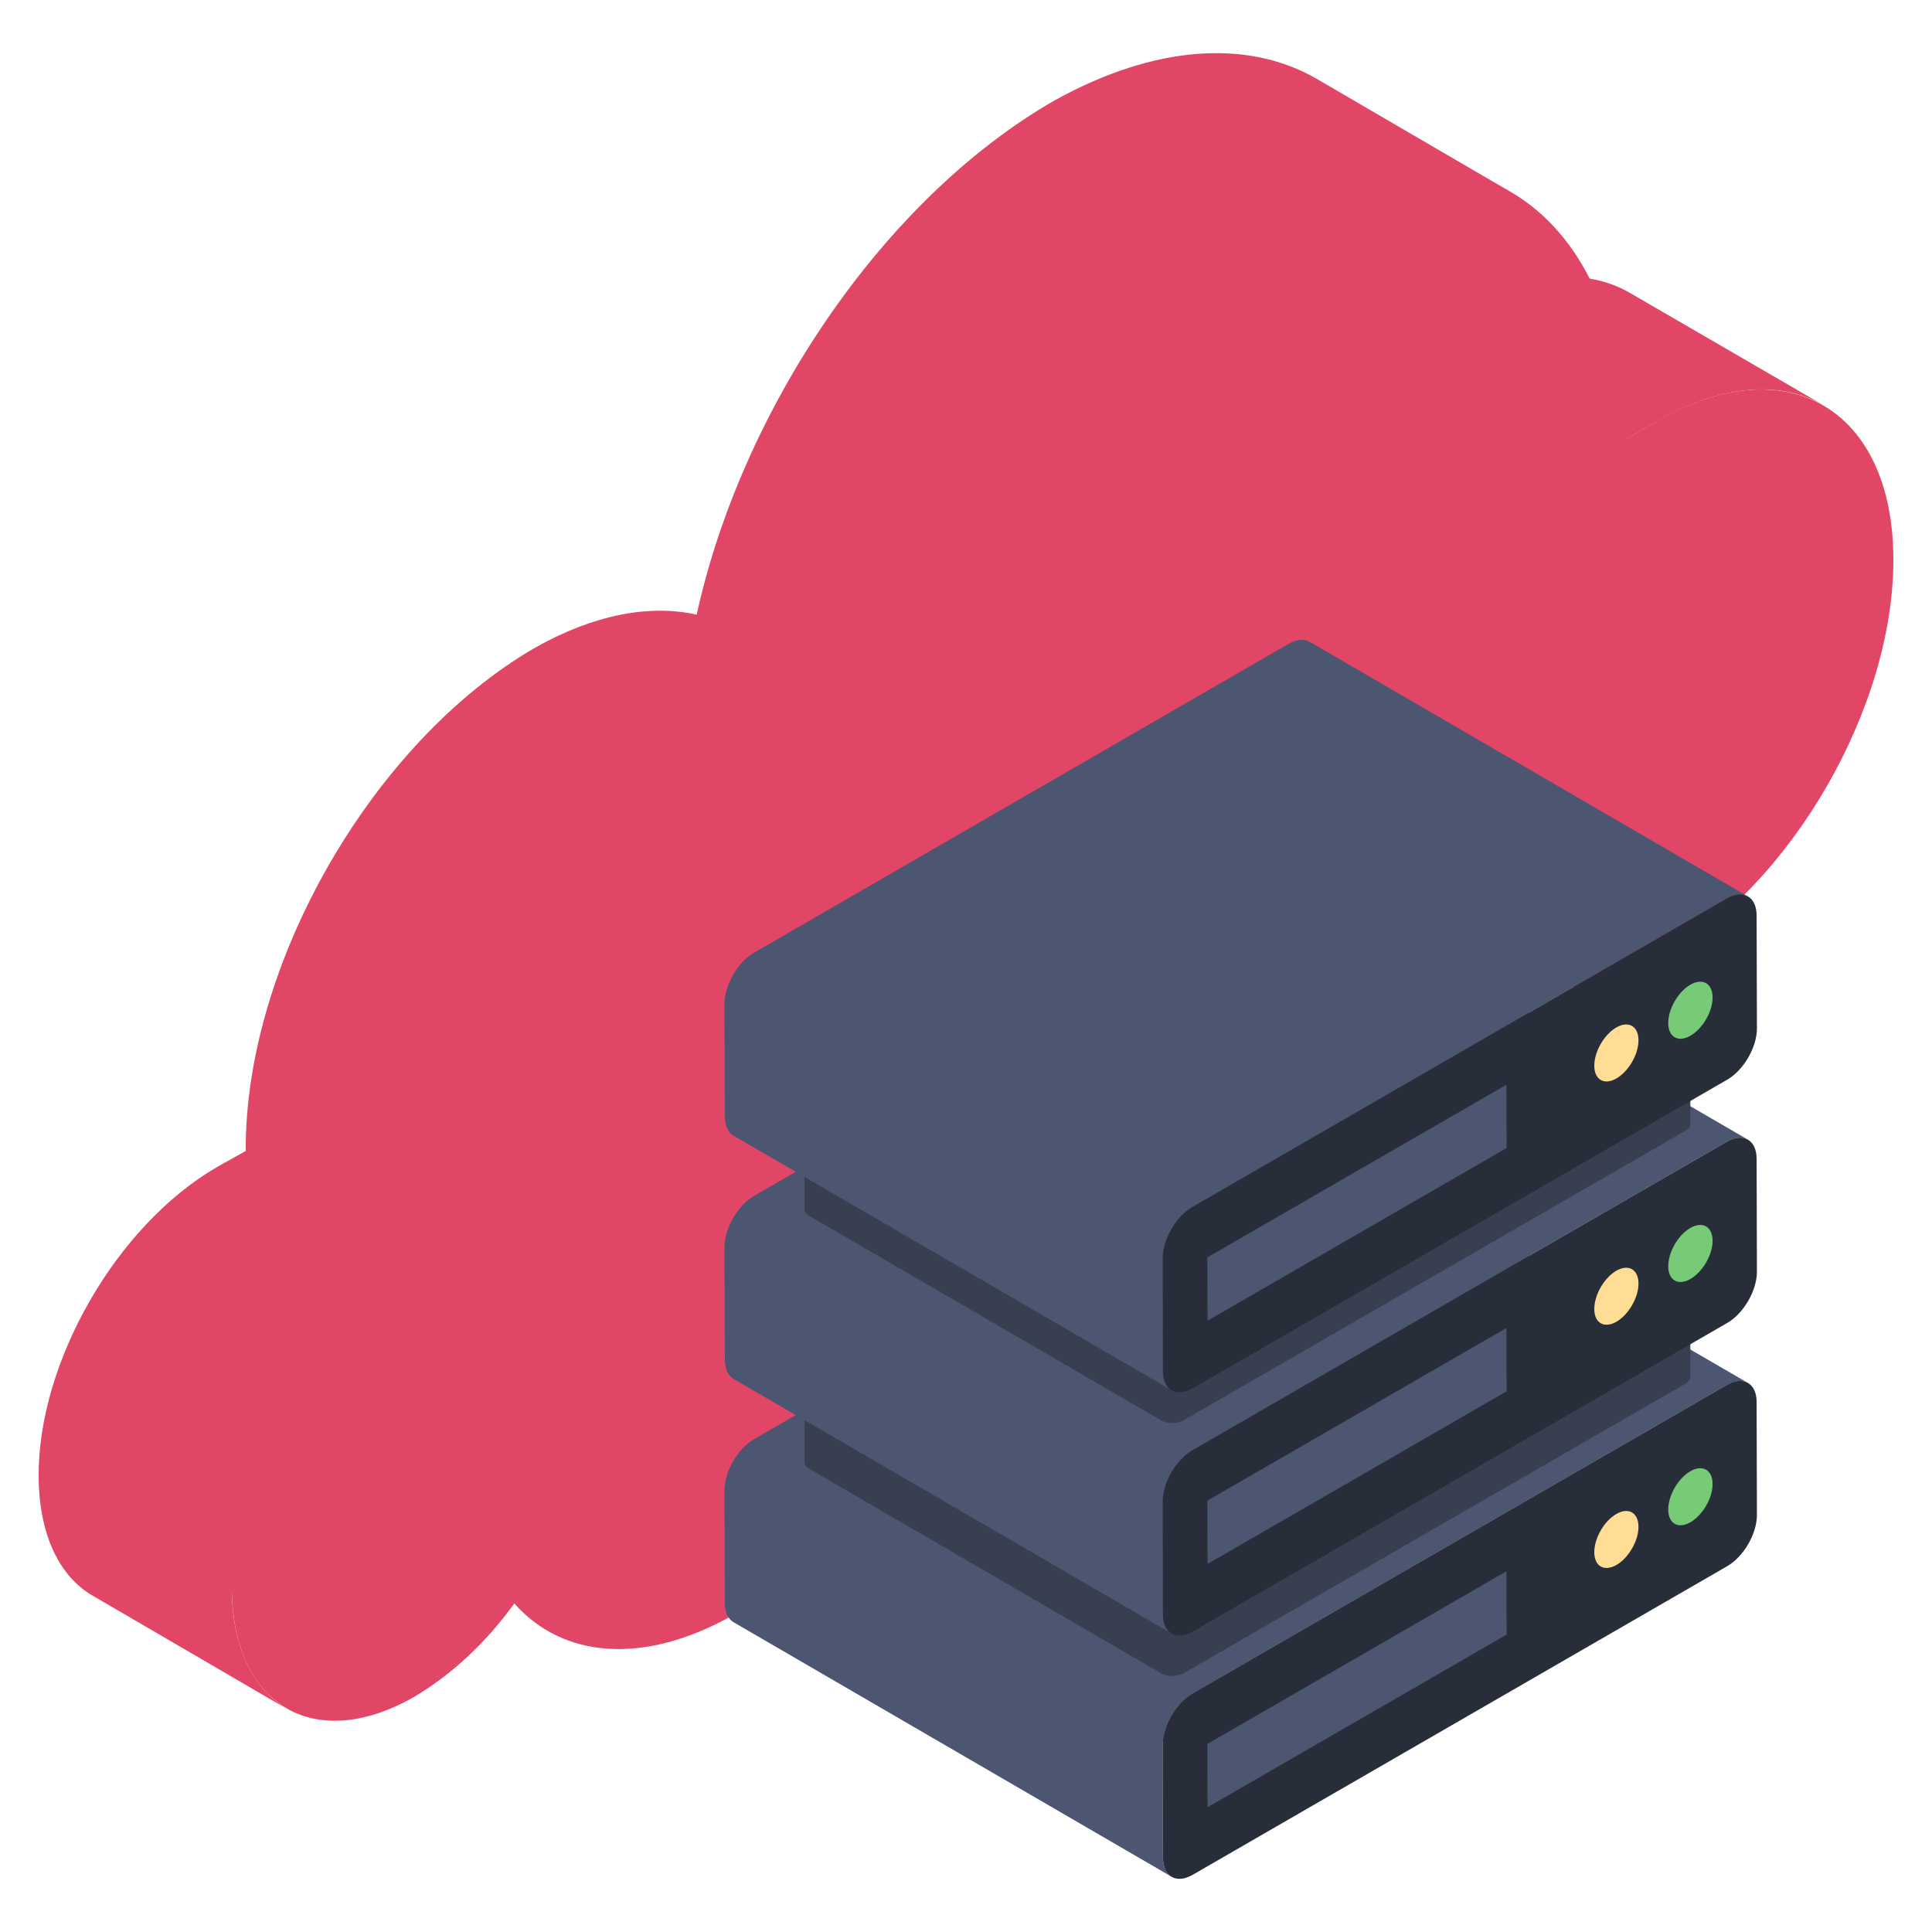
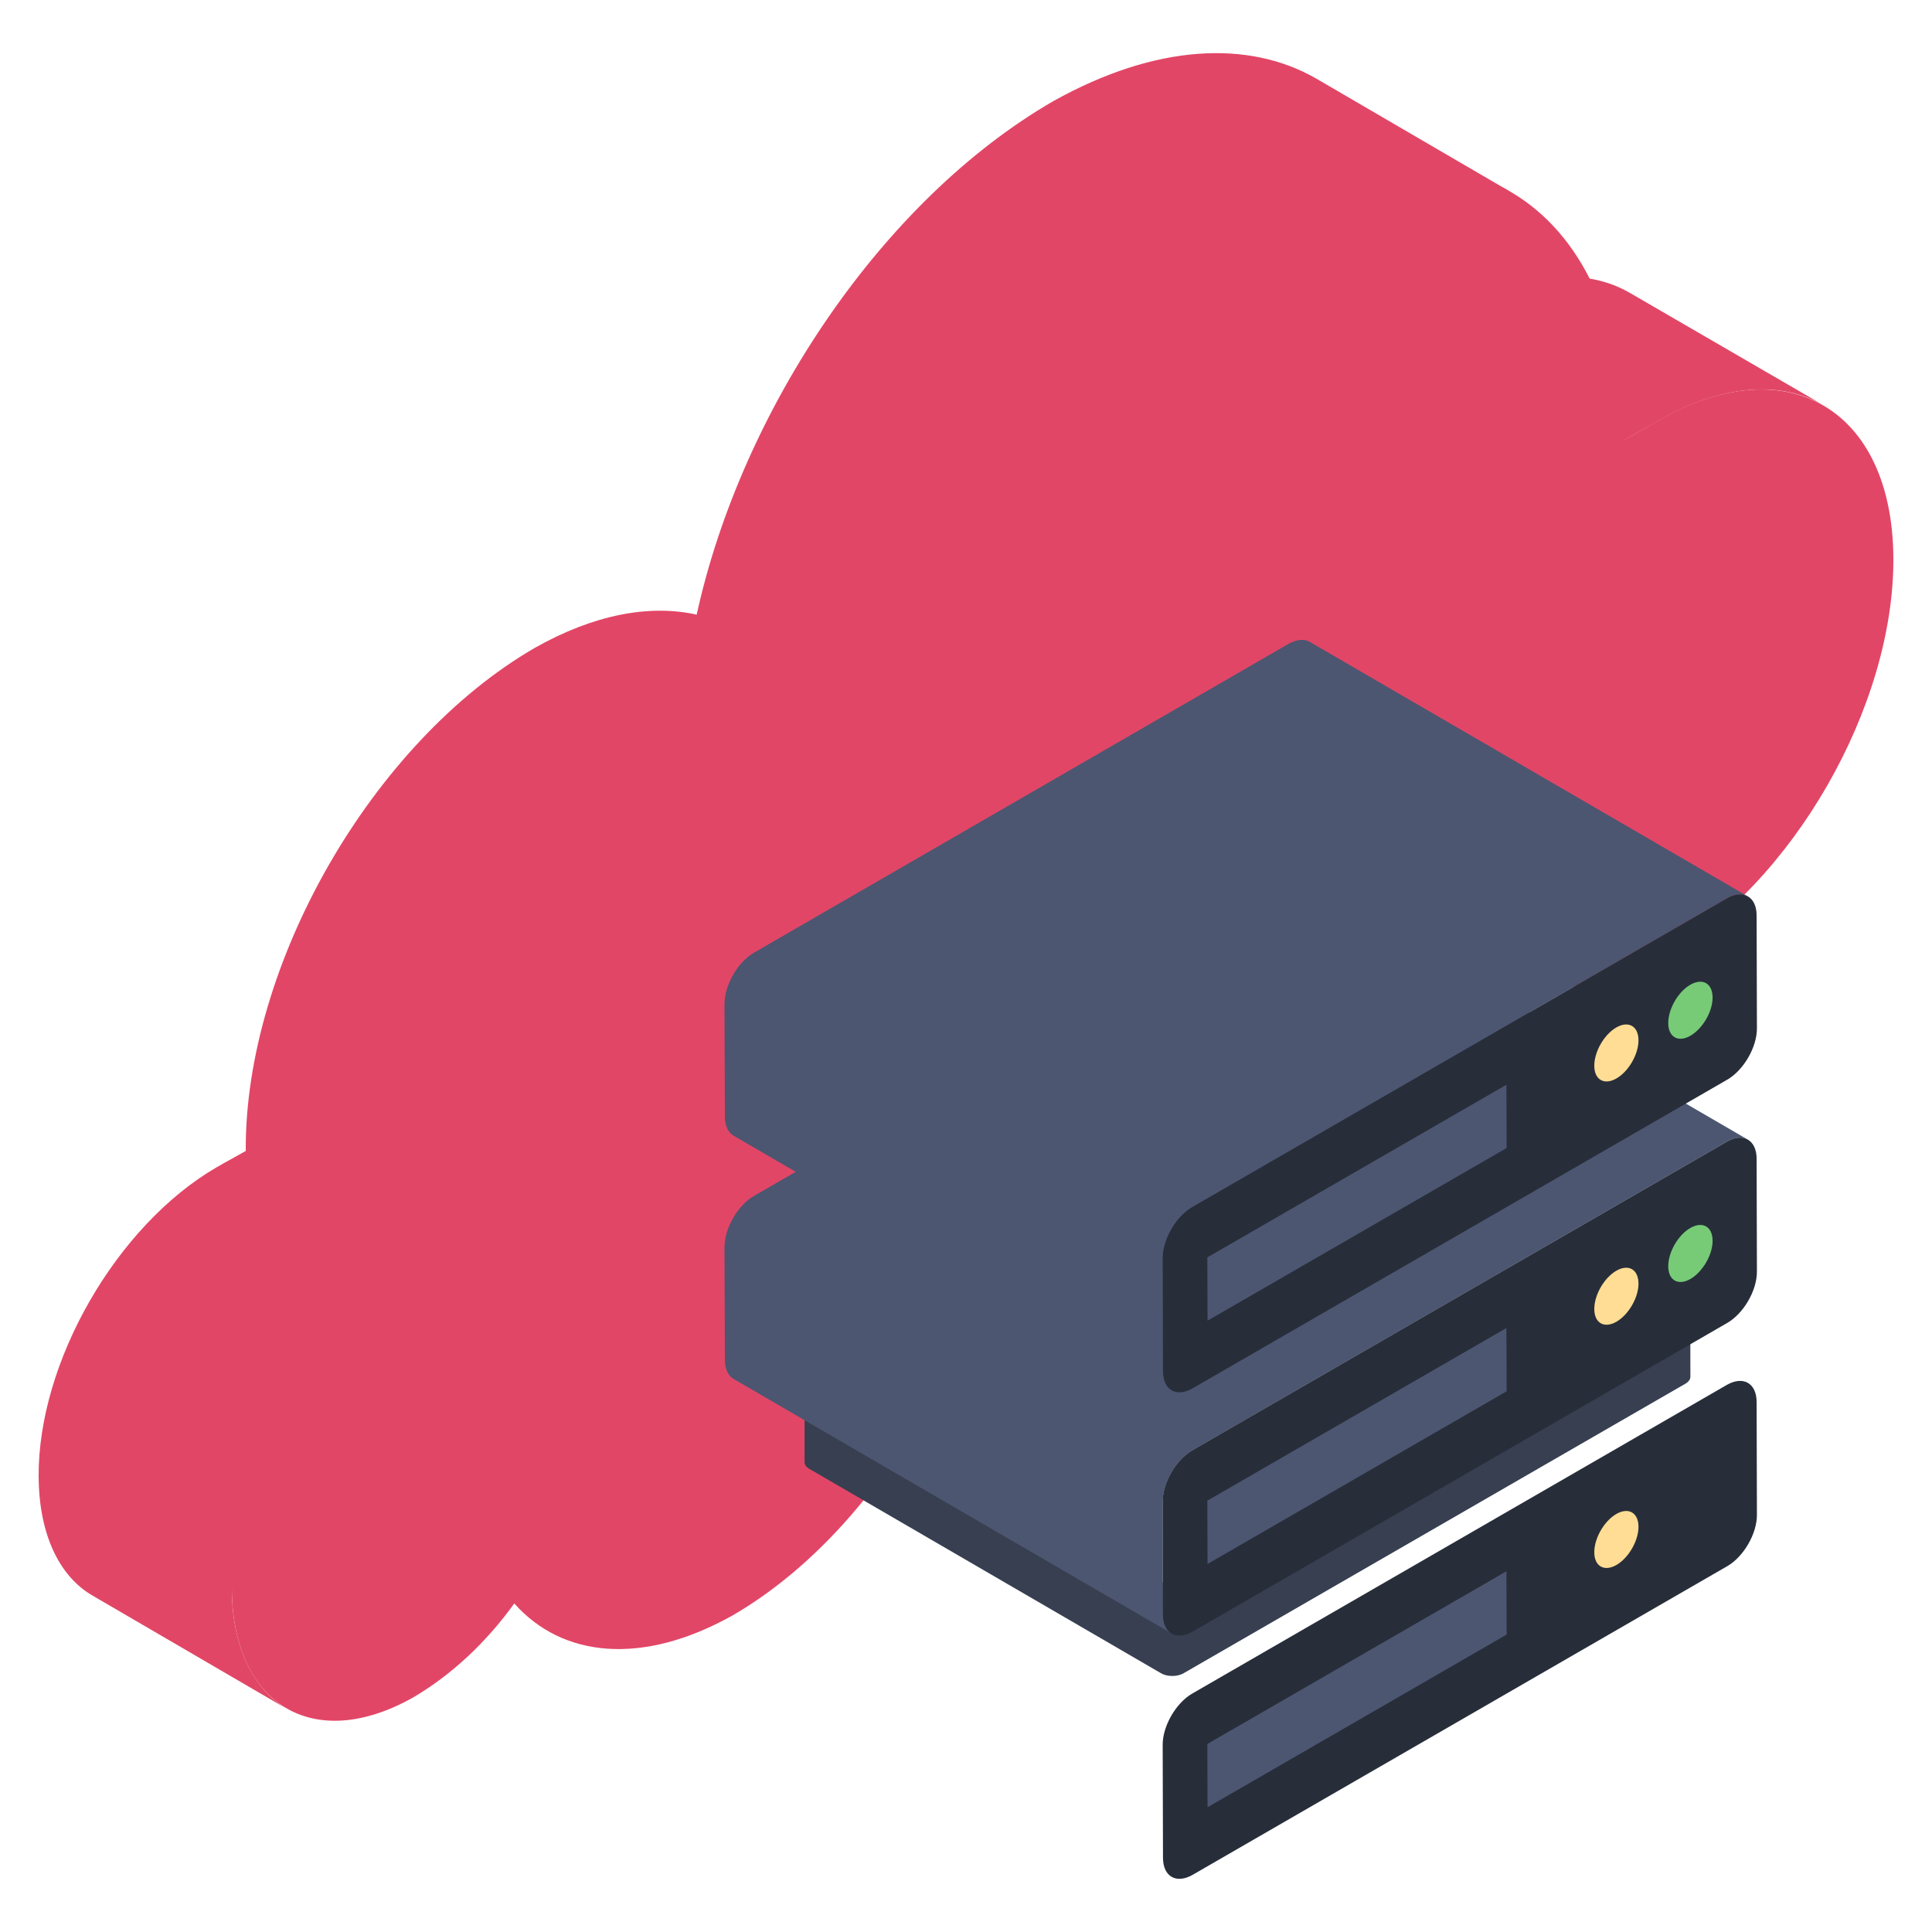
<svg xmlns="http://www.w3.org/2000/svg" id="Layer_1" enable-background="new 0 0 50 50" height="512" viewBox="0 0 50 50" width="512">
  <g>
    <g>
      <g>
        <g>
          <g enable-background="new">
            <g fill="#E24666">
              <path d="m37.978 7.934c-.323.182-.928.525-.958.545l5.008 2.916c.03-.021.636-.364.958-.545 1.634-.918 3.117-.989 4.207-.363l-5.008-2.905c-1.09-.635-2.573-.565-4.207.353z" />
              <path d="m39.08 4.958c-1.76-1.02-33.08 35.11-33.08 36.179.01 1.5.56 2.57 1.41 3.08l-5.01-2.92c-.85-.49-1.39-1.56-1.4-3.08-.02-2.96 2.01-6.5 4.61-8.01.24-.14.72-.4.75-.42-.03-4.82 3.27-10.58 7.48-13.02 1.54-.87 2.98-1.13 4.19-.86 1.16-5.29 4.8-10.73 9.23-13.29 2.65-1.48 5.06-1.59 6.81-.58z" />
            </g>
            <g>
              <path d="m49 14.448c.02 3.82-2.59 8.4-5.94 10.329-1.25.71-2.43.91-3.4.68-1.54 3.56-4.17 6.8-7.23 8.57-2.12 1.19-4.07 1.41-5.6.79-.83.39-1.61.49-2.26.34-1.2 2.76-3.23 5.269-5.61 6.65-2.34 1.31-4.41 1.09-5.65-.31-.72 1-1.62 1.85-2.63 2.44-2.57 1.44-4.65.18-4.68-2.8-.01-2.97 2.01-6.51 4.62-8.02.25-.14.72-.4.74-.42-.02-4.82 3.27-10.58 7.48-13.01 1.55-.88 2.99-1.14 4.2-.87 1.16-5.29 4.8-10.73 9.23-13.29 5.35-3 9.72-.38 9.76 5.86.03-.01.63-.36.95-.54 3.3-1.85 6-.24 6.02 3.6z" fill="#E24666" />
            </g>
          </g>
        </g>
      </g>
      <g>
        <g>
          <g>
            <g>
              <g enable-background="new">
                <g>
-                   <path d="m18.749 38.566.011 2.922c0 .244.087.413.223.494l11.342 6.59c-.141-.081-.228-.25-.228-.494l-.005-2.922c0-.483.342-1.081.766-1.325l13.833-7.989c.212-.12.407-.131.549-.049l-11.342-6.59c-.141-.081-.331-.07-.548.049l-13.828 7.989c-.429.244-.771.842-.771 1.325z" fill="#4c5671" />
-                 </g>
+                   </g>
                <g>
                  <path d="m30.857 43.828c-.426.246-.769.843-.767 1.329l.008 2.921c.001.49.346.686.772.44l13.832-7.986c.423-.244.769-.839.767-1.329l-.008-2.921c-.001-.486-.349-.684-.772-.44z" fill="#272e3a" />
                </g>
              </g>
            </g>
            <g>
              <path d="m38.986 40.665.005 1.638-7.74 4.469-.005-1.638z" fill="#4c5671" />
            </g>
            <g>
              <path d="m41.83 39.182c.316-.182.573-.035.574.331.001.362-.255.805-.57.988-.316.182-.573.035-.574-.327-.001-.367.255-.81.57-.992z" fill="#ffdd94" />
            </g>
            <g>
-               <path d="m43.744 38.077c.319-.184.576-.037.578.329.001.362-.255.805-.574.99-.316.182-.573.035-.574-.327-.001-.367.255-.81.57-.992z" fill="#77cb77" />
-             </g>
+               </g>
          </g>
          <g>
            <path d="m20.822 35.473v2.369c0 .061.041.122.122.171l9.106 5.292c.159.093.423.093.585-.004l12.99-7.495c.081-.049.122-.114.122-.175l-.004-2.369c0 .061-.041.122-.122.171l-12.99 7.499c-.163.093-.427.093-.585 0l-9.106-5.292c-.081-.045-.118-.106-.118-.167z" fill="#373f51" />
          </g>
        </g>
        <g>
          <g>
            <g>
              <g enable-background="new">
                <g>
                  <path d="m18.749 32.27.011 2.922c0 .244.087.413.223.494l11.342 6.59c-.141-.081-.228-.25-.228-.494l-.005-2.922c0-.483.342-1.081.766-1.325l13.833-7.989c.212-.12.407-.131.549-.049l-11.342-6.59c-.141-.081-.331-.071-.548.049l-13.828 7.989c-.429.244-.771.842-.771 1.325z" fill="#4c5671" />
                </g>
                <g>
                  <path d="m30.857 37.533c-.426.246-.769.843-.767 1.329l.008 2.921c.001.49.346.686.772.44l13.832-7.986c.423-.244.769-.839.767-1.329l-.008-2.921c-.001-.486-.349-.684-.772-.44z" fill="#272e3a" />
                </g>
              </g>
            </g>
            <g>
              <path d="m38.986 34.369.005 1.638-7.74 4.468-.005-1.638z" fill="#4c5671" />
            </g>
            <g>
              <path d="m41.83 32.887c.316-.182.573-.035.574.331.001.362-.255.805-.57.988-.316.182-.573.035-.574-.327-.001-.367.255-.81.57-.992z" fill="#ffdd94" />
            </g>
            <g>
-               <path d="m43.744 31.781c.319-.184.576-.037.578.329.001.362-.255.805-.574.99-.316.182-.573.035-.574-.327-.001-.367.255-.81.57-.992z" fill="#77cb77" />
+               <path d="m43.744 31.781c.319-.184.576-.037.578.329.001.362-.255.805-.574.99-.316.182-.573.035-.574-.327-.001-.367.255-.81.57-.992" fill="#77cb77" />
            </g>
          </g>
          <g>
-             <path d="m20.822 28.927v2.369c0 .061.041.122.122.171l9.106 5.292c.159.093.423.093.585-.004l12.99-7.495c.081-.049.122-.114.122-.175l-.004-2.369c0 .061-.041.122-.122.171l-12.99 7.499c-.163.093-.427.093-.585 0l-9.106-5.292c-.081-.045-.118-.106-.118-.167z" fill="#373f51" />
-           </g>
+             </g>
        </g>
        <g>
          <g>
            <g>
              <g enable-background="new">
                <g>
                  <path d="m18.749 25.975.011 2.922c0 .244.087.413.223.494l11.342 6.59c-.141-.081-.228-.25-.228-.494l-.005-2.922c0-.483.342-1.081.766-1.325l13.833-7.989c.212-.12.407-.13.549-.049l-11.342-6.59c-.141-.081-.331-.07-.548.049l-13.828 7.989c-.429.244-.771.842-.771 1.325z" fill="#4c5671" />
                </g>
                <g>
                  <path d="m30.857 31.237c-.426.246-.769.843-.767 1.329l.008 2.921c.001.49.346.686.772.44l13.832-7.986c.423-.244.769-.839.767-1.329l-.008-2.921c-.001-.486-.349-.684-.772-.44z" fill="#272e3a" />
                </g>
              </g>
            </g>
            <g>
              <path d="m38.986 28.073.005 1.638-7.74 4.468-.005-1.638z" fill="#4c5671" />
            </g>
            <g>
              <path d="m41.83 26.591c.316-.182.573-.035.574.331.001.362-.255.806-.57.988-.316.182-.573.035-.574-.327-.001-.367.255-.81.57-.992z" fill="#ffdd94" />
            </g>
            <g>
              <path d="m43.744 25.486c.319-.184.576-.037.578.329.001.362-.255.805-.574.99-.316.182-.573.035-.574-.327-.001-.367.255-.81.57-.992z" fill="#77cb77" />
            </g>
          </g>
        </g>
      </g>
    </g>
  </g>
</svg>